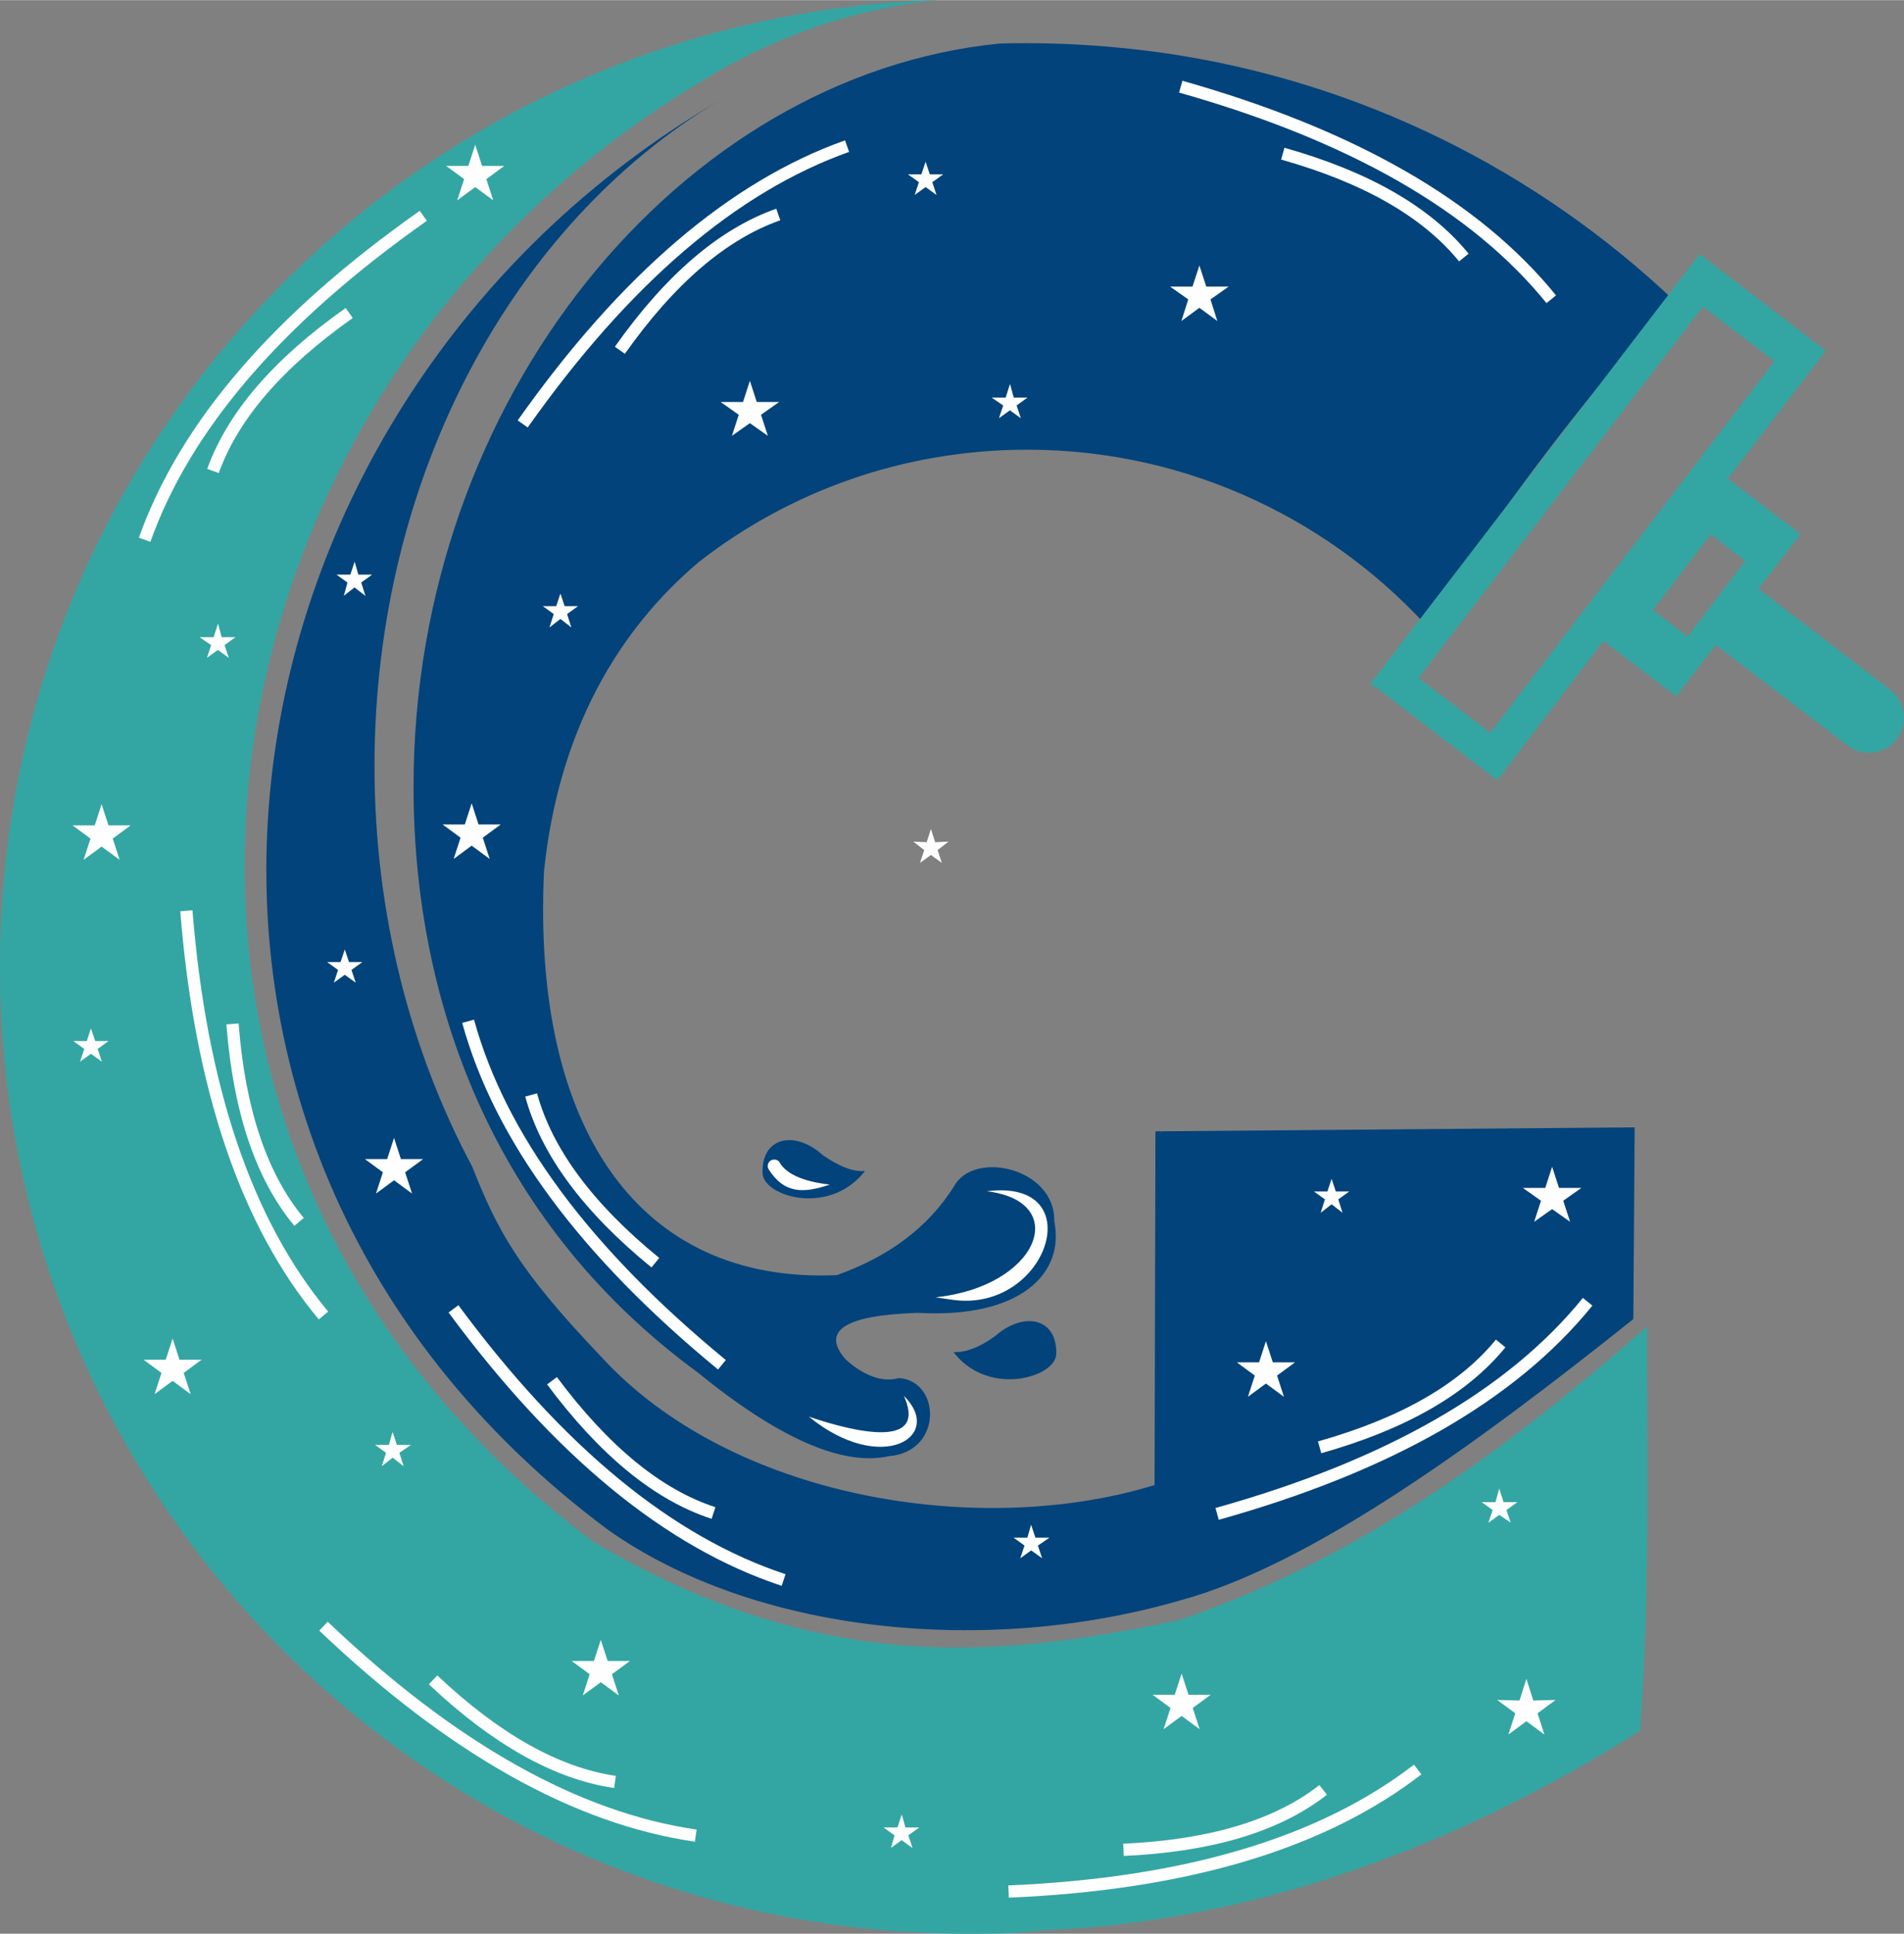
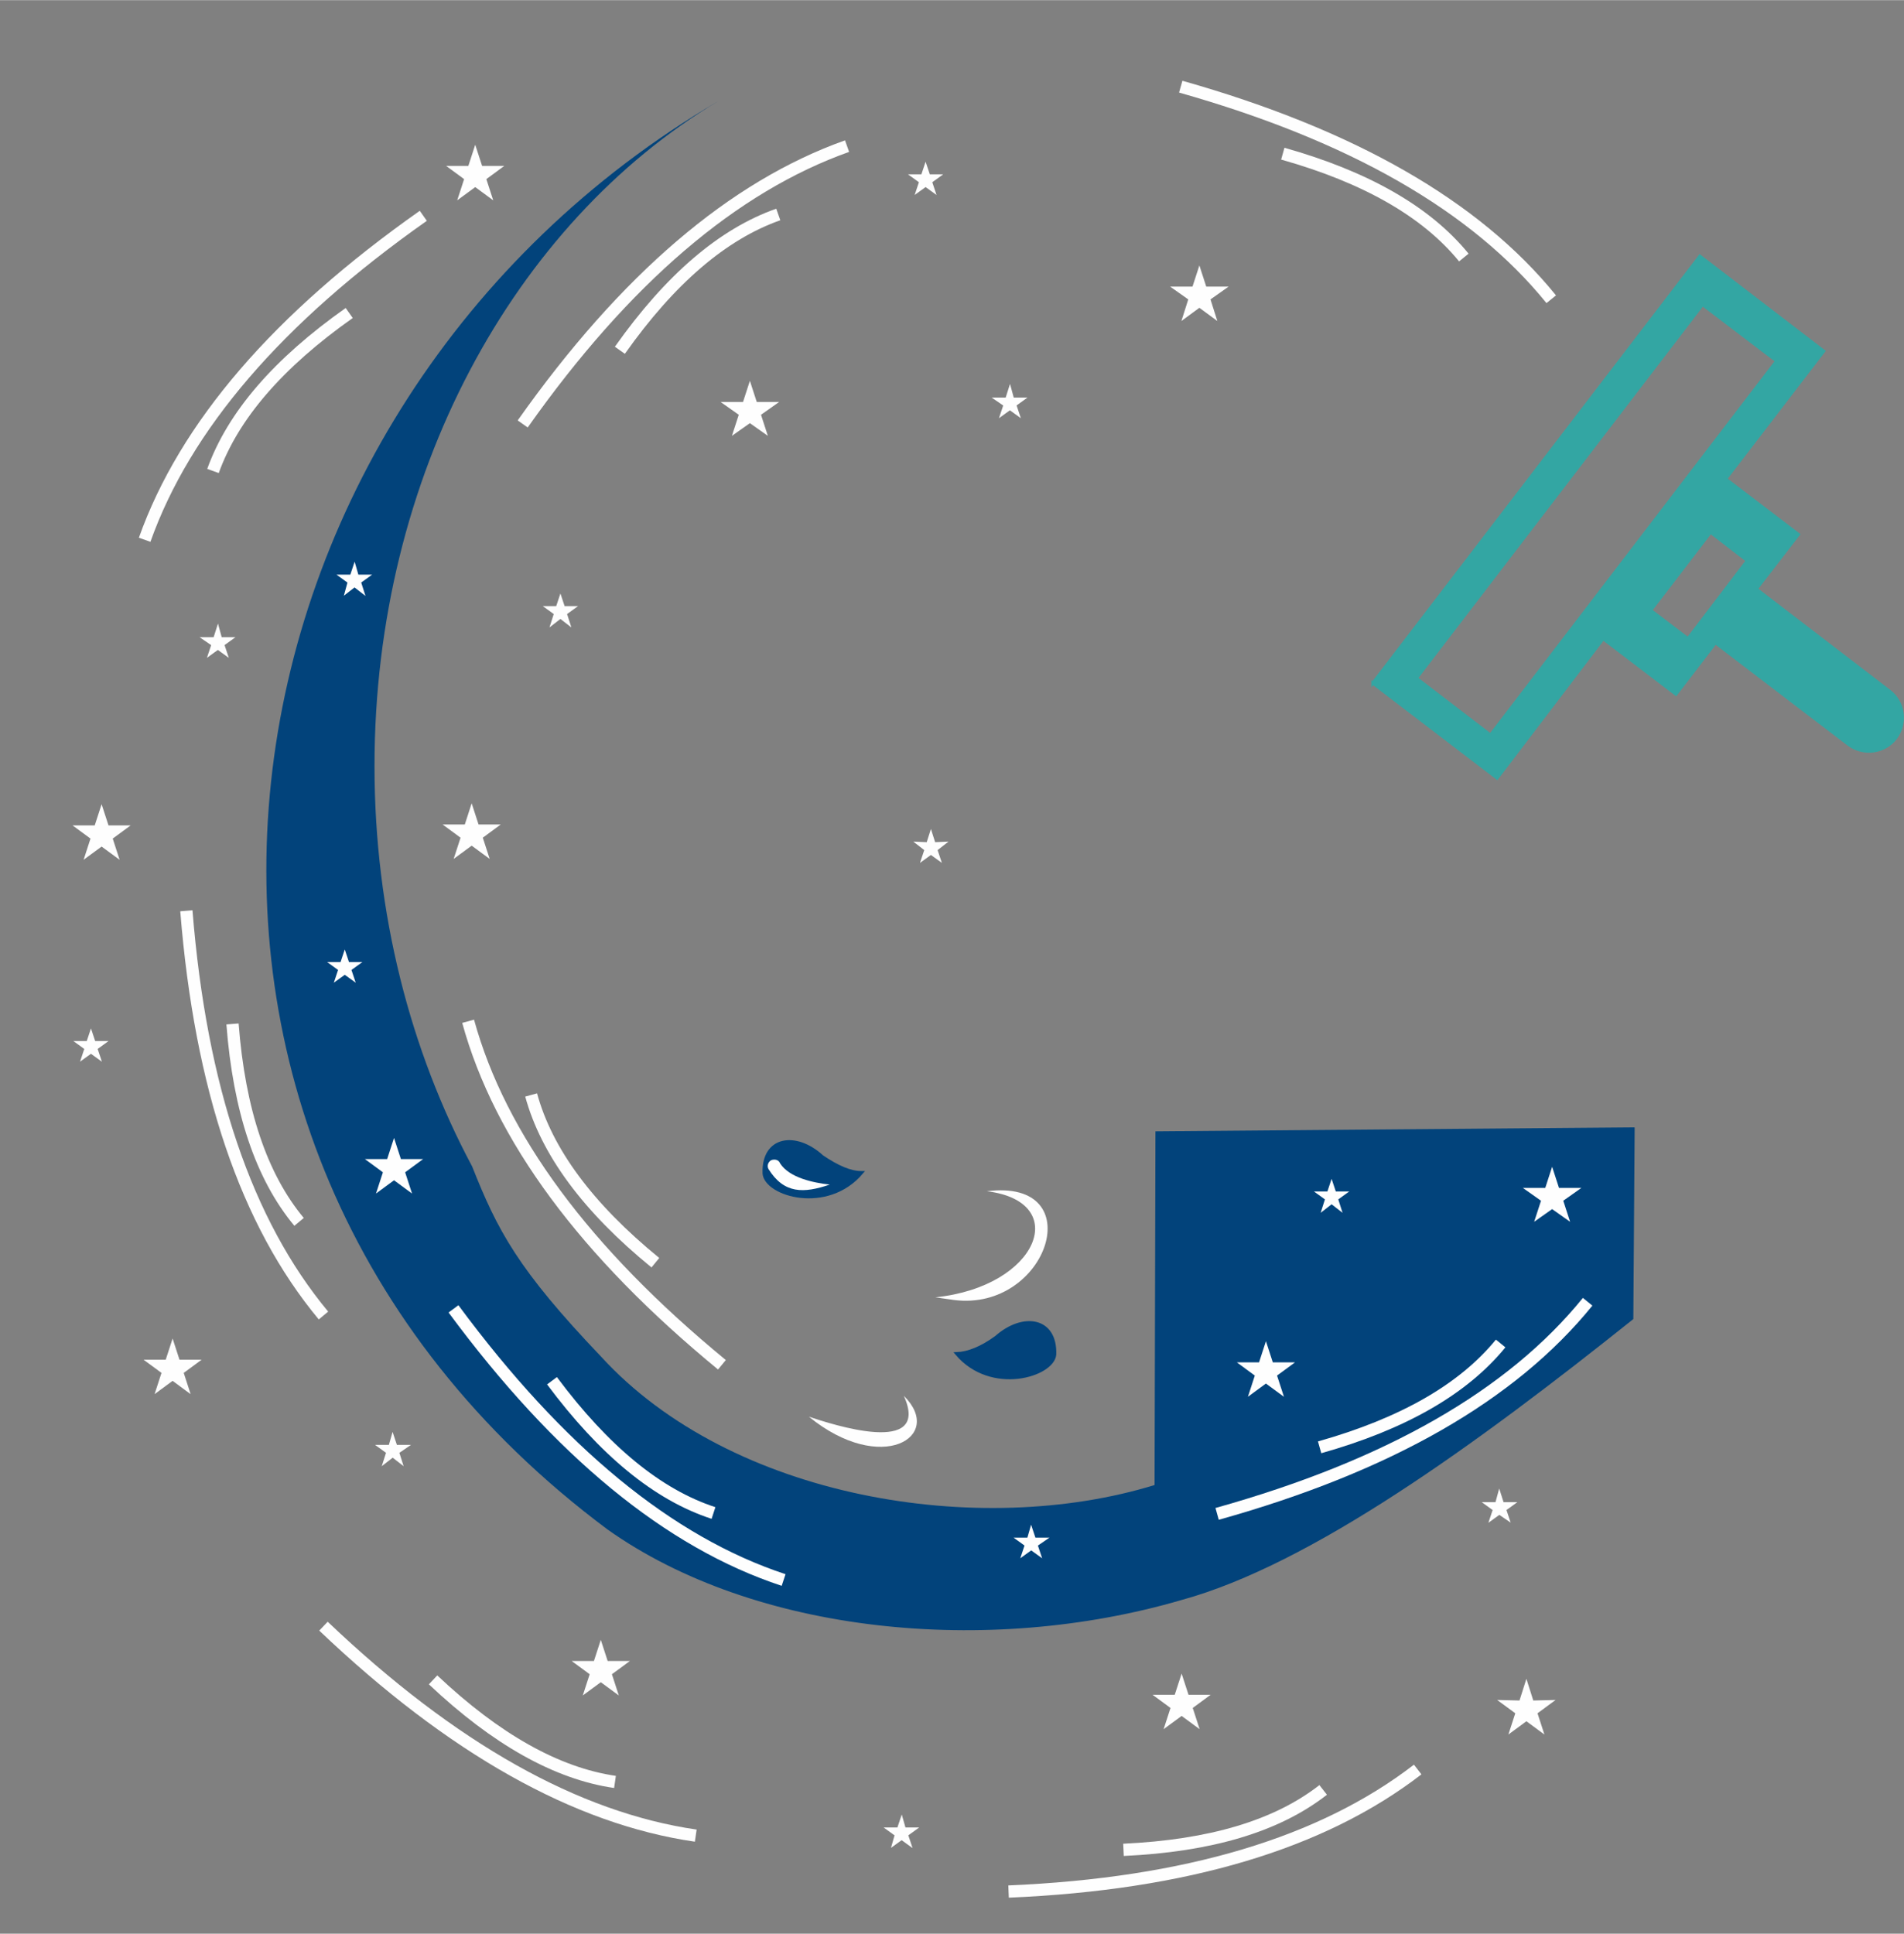
<svg xmlns="http://www.w3.org/2000/svg" xml:space="preserve" width="4.318in" height="4.385in" version="1.1" style="shape-rendering:geometricPrecision; text-rendering:geometricPrecision; image-rendering:optimizeQuality; fill-rule:evenodd; clip-rule:evenodd" viewBox="0 0 4291 4357">
  <rect x="0" y="0" width="4291" height="4357" fill="#808080" stroke="none" />
  <defs>
    <style type="text/css">
   
    .str1 {stroke:#FEFEFE;stroke-width:27.6}
    .str2 {stroke:#FEFEFE;stroke-width:6.901}
    .str0 {stroke:#02437B;stroke-width:6.901}
    .str3 {stroke:#33A6A3;stroke-width:6.901}
    .fil2 {fill:none}
    .fil3 {fill:#FEFEFE}
    .fil4 {fill:#FEFEFE}
    .fil0 {fill:#02437B}
    .fil1 {fill:#33A6A3}
   
  </style>
  </defs>
  <g id="Layer_x0020_1">
    <path class="fil0 str0" d="M2245 3013c-33,24 -63,36 -89,37 78,92 217,49 221,2 3,-81 -71,-93 -132,-39z" />
-     <path class="fil0" d="M3233 1430c0,-119 499,-736 543,-750 -310,-295 -710,-497 -1154,-561 -100,-14 -203,-22 -307,-22 -21,0 -43,0 -64,1 -716,72 -1319,798 -1319,1674 0,511 198,996 640,1320 183,149 327,212 431,189 123,-10 117,-170 23,-176 -46,13 -92,-16 -121,-43 -55,-64 0,-99 164,-104 231,13 331,-89 307,-206 3,-120 -181,-162 -226,-79 -58,92 -146,158 -264,200 -445,20 -687,-329 -660,-910 33,-318 168,-544 349,-697 204,-159 461,-253 740,-253 367,0 696,164 918,417zm-1662 -161l-3 3c1,-1 2,-2 3,-3z" />
-     <path class="fil1" d="M2658 3650c-418,89 -814,121 -1318,-174 -1217,-908 -943,-2599 256,-3302 16,-10 33,-20 50,-29 144,-78 302,-128 467,-145 -1173,35 -2113,997 -2113,2178 0,1204 976,2179 2179,2179 163,0 72,-3 251,-12 424,-33 846,-181 1266,-445 24,-315 15,-682 16,-911 -313,274 -647,523 -1054,661z" />
+     <path class="fil1" d="M2658 3650z" />
    <path class="fil0" d="M1369 3446c331,235 856,287 1294,159 292,-80 665,-351 1018,-633l3 -432 -1080 9 -2 797c-393,121 -954,32 -1248,-290 -187,-196 -233,-284 -290,-428 -139,-260 -220,-570 -220,-902 0,-655 315,-1223 774,-1498 -1168,686 -1435,2333 -249,3218z" />
    <path class="fil0 str0" d="M1853 2606c34,23 63,36 89,36 -78,92 -216,50 -220,2 -3,-81 71,-93 131,-38z" />
    <path class="fil2 str1" d="M954 486c-328,231 -537,474 -628,730" />
    <path class="fil2 str1" d="M2273 4262c400,-17 707,-109 922,-275" />
    <path class="fil2 str1" d="M420 2052c32,399 135,703 309,912" />
    <path class="fil2 str1" d="M729 3664c290,276 570,433 839,472" />
    <path class="fil2 str1" d="M2743 3411c386,-108 664,-267 835,-478" />
    <path class="fil2 str1" d="M2661 195c385,109 664,268 835,479" />
    <path class="fil2 str1" d="M1627 3075c-309,-254 -500,-512 -572,-774" />
    <path class="fil2 str1" d="M1178 955c231,-327 475,-535 731,-626" />
    <path class="fil2 str1" d="M1022 2949c238,322 486,526 744,611" />
    <path class="fil2 str1" d="M787 705c-160,113 -262,231 -307,356" />
    <path class="fil2 str1" d="M2532 4168c195,-9 345,-53 450,-135" />
    <path class="fil2 str1" d="M524 2307c15,195 65,344 150,446" />
    <path class="fil2 str1" d="M976 3785c142,134 279,211 410,230" />
    <path class="fil2 str1" d="M2974 3261c188,-53 324,-131 408,-234" />
    <path class="fil2 str1" d="M2891 346c188,53 324,131 408,234" />
    <path class="fil2 str1" d="M1477 2845c-152,-124 -245,-250 -280,-378" />
    <path class="fil2 str1" d="M1397 789c113,-160 232,-262 357,-306" />
    <path class="fil2 str1" d="M1244 3111c117,157 238,257 364,298" />
    <polygon class="fil3 str2" points="491,1417 497,1439 520,1439 502,1452 509,1473 491,1460 473,1473 480,1452 461,1439 484,1439 " />
    <polygon class="fil3 str2" points="1263,1348 1270,1369 1292,1369 1274,1382 1281,1404 1263,1390 1245,1404 1252,1382 1234,1369 1256,1369 " />
    <polygon class="fil3 str2" points="2098,1879 2105,1901 2127,1900 2109,1914 2116,1935 2098,1922 2080,1935 2087,1914 2069,1900 2091,1901 " />
    <polygon class="fil3 str2" points="2086,375 2093,396 2115,396 2097,409 2104,430 2086,417 2068,430 2075,409 2057,396 2079,396 " />
    <polygon class="fil3 str2" points="2276,877 2282,899 2305,899 2287,912 2294,933 2276,920 2258,933 2265,912 2246,899 2269,899 " />
    <polygon class="fil3 str2" points="777,2150 784,2171 806,2171 788,2184 795,2205 777,2192 759,2205 766,2184 748,2171 770,2171 " />
    <polygon class="fil3 str2" points="205,2328 212,2349 234,2349 216,2362 223,2383 205,2370 187,2383 194,2362 176,2349 198,2349 " />
    <polygon class="fil3 str2" points="885,3238 892,3259 915,3259 896,3272 903,3294 885,3280 867,3294 874,3272 856,3259 879,3259 " />
    <polygon class="fil3 str2" points="3379,3366 3386,3388 3409,3388 3391,3401 3398,3422 3379,3409 3361,3422 3368,3401 3350,3388 3373,3388 " />
    <polygon class="fil3 str2" points="2032,4100 2038,4121 2061,4121 2043,4134 2050,4155 2032,4142 2014,4155 2020,4134 2002,4121 2025,4121 " />
    <polygon class="fil3 str2" points="3001,2667 3008,2688 3030,2688 3012,2701 3019,2723 3001,2709 2983,2723 2990,2701 2972,2688 2994,2688 " />
    <polygon class="fil3 str2" points="2324,3447 2331,3468 2354,3468 2335,3481 2342,3502 2324,3489 2306,3502 2313,3481 2295,3468 2318,3468 " />
    <polygon class="fil3 str2" points="1354,3706 1367,3746 1409,3746 1375,3771 1388,3811 1354,3786 1320,3811 1333,3771 1299,3746 1341,3746 " />
    <polygon class="fil3 str2" points="888,2575 901,2615 943,2615 909,2640 922,2680 888,2655 854,2680 867,2640 833,2615 875,2615 " />
    <polygon class="fil3 str2" points="3440,3794 3453,3835 3495,3834 3461,3859 3474,3899 3440,3874 3406,3899 3419,3859 3385,3834 3427,3835 " />
    <polygon class="fil3 str2" points="2663,3782 2676,3822 2718,3822 2684,3847 2697,3887 2663,3862 2629,3887 2642,3847 2608,3822 2650,3822 " />
    <polygon class="fil3 str2" points="389,3027 402,3067 444,3067 410,3092 423,3132 389,3107 355,3132 368,3092 334,3067 376,3067 " />
    <polygon class="fil3 str2" points="2853,3033 2866,3073 2908,3073 2874,3098 2887,3138 2853,3113 2819,3138 2832,3098 2798,3073 2840,3073 " />
    <polygon class="fil3 str2" points="3498,2640 3511,2680 3553,2680 3519,2704 3532,2744 3498,2720 3464,2744 3477,2704 3443,2680 3485,2680 " />
    <polygon class="fil3 str2" points="229,1823 242,1863 284,1863 250,1888 263,1928 229,1903 195,1928 208,1888 174,1863 216,1863 " />
    <polygon class="fil3 str2" points="2703,609 2716,649 2758,649 2724,673 2737,714 2703,689 2669,714 2682,673 2648,649 2690,649 " />
    <polygon class="fil3 str2" points="1690,869 1703,909 1745,909 1711,933 1724,973 1690,949 1656,973 1669,933 1635,909 1677,909 " />
    <polygon class="fil3 str2" points="1063,1821 1076,1861 1118,1861 1084,1886 1097,1926 1063,1901 1029,1926 1042,1886 1008,1861 1050,1861 " />
    <polygon class="fil3 str2" points="1071,337 1084,377 1126,377 1092,402 1105,442 1071,417 1037,442 1050,402 1016,377 1058,377 " />
    <polygon class="fil3 str2" points="799,1277 805,1298 828,1298 810,1311 817,1333 799,1319 781,1333 787,1311 769,1298 792,1298 " />
    <g id="_1625876795344">
      <path class="fil4" d="M2224 2684c236,-30 138,272 -74,245l-42 -6c233,-24 307,-216 116,-239z" />
    </g>
    <path class="fil2" d="M2224 2684c82,0 89,-5 118,75 18,48 -46,130 -99,147 -81,25 -57,17 -135,17" />
    <g id="_1625876795600">
      <path class="fil4" d="M1758 2621c21,33 76,44 112,48 -59,20 -103,21 -138,-35 -4,-7 -1,-16 6,-20 8,-3 17,-1 20,7z" />
    </g>
    <path class="fil2" d="M1745 2628c30,58 125,41 125,41" />
    <g id="_1625876794192">
      <path class="fil4" d="M2037 3145c93,92 -51,180 -214,47 51,17 276,91 214,-47z" />
    </g>
    <path class="fil2" d="M2037 3145c22,35 37,38 5,75 -45,51 -120,22 -170,-1 -8,-3 -46,-26 -49,-27" />
    <path class="fil1 str3" d="M3094 1539l737 -962 279 214 -221 288 164 125 -95 123 300 230c33,25 39,73 14,106l0 0c-25,33 -73,39 -106,14l-300 -229 -89 116 -164 -125 -239 314 -280 -214zm626 -164l135 -176 83 64 -134 176 -84 -64zm-528 153l645 -842 167 127 -645 843 -167 -128z" />
  </g>
</svg>